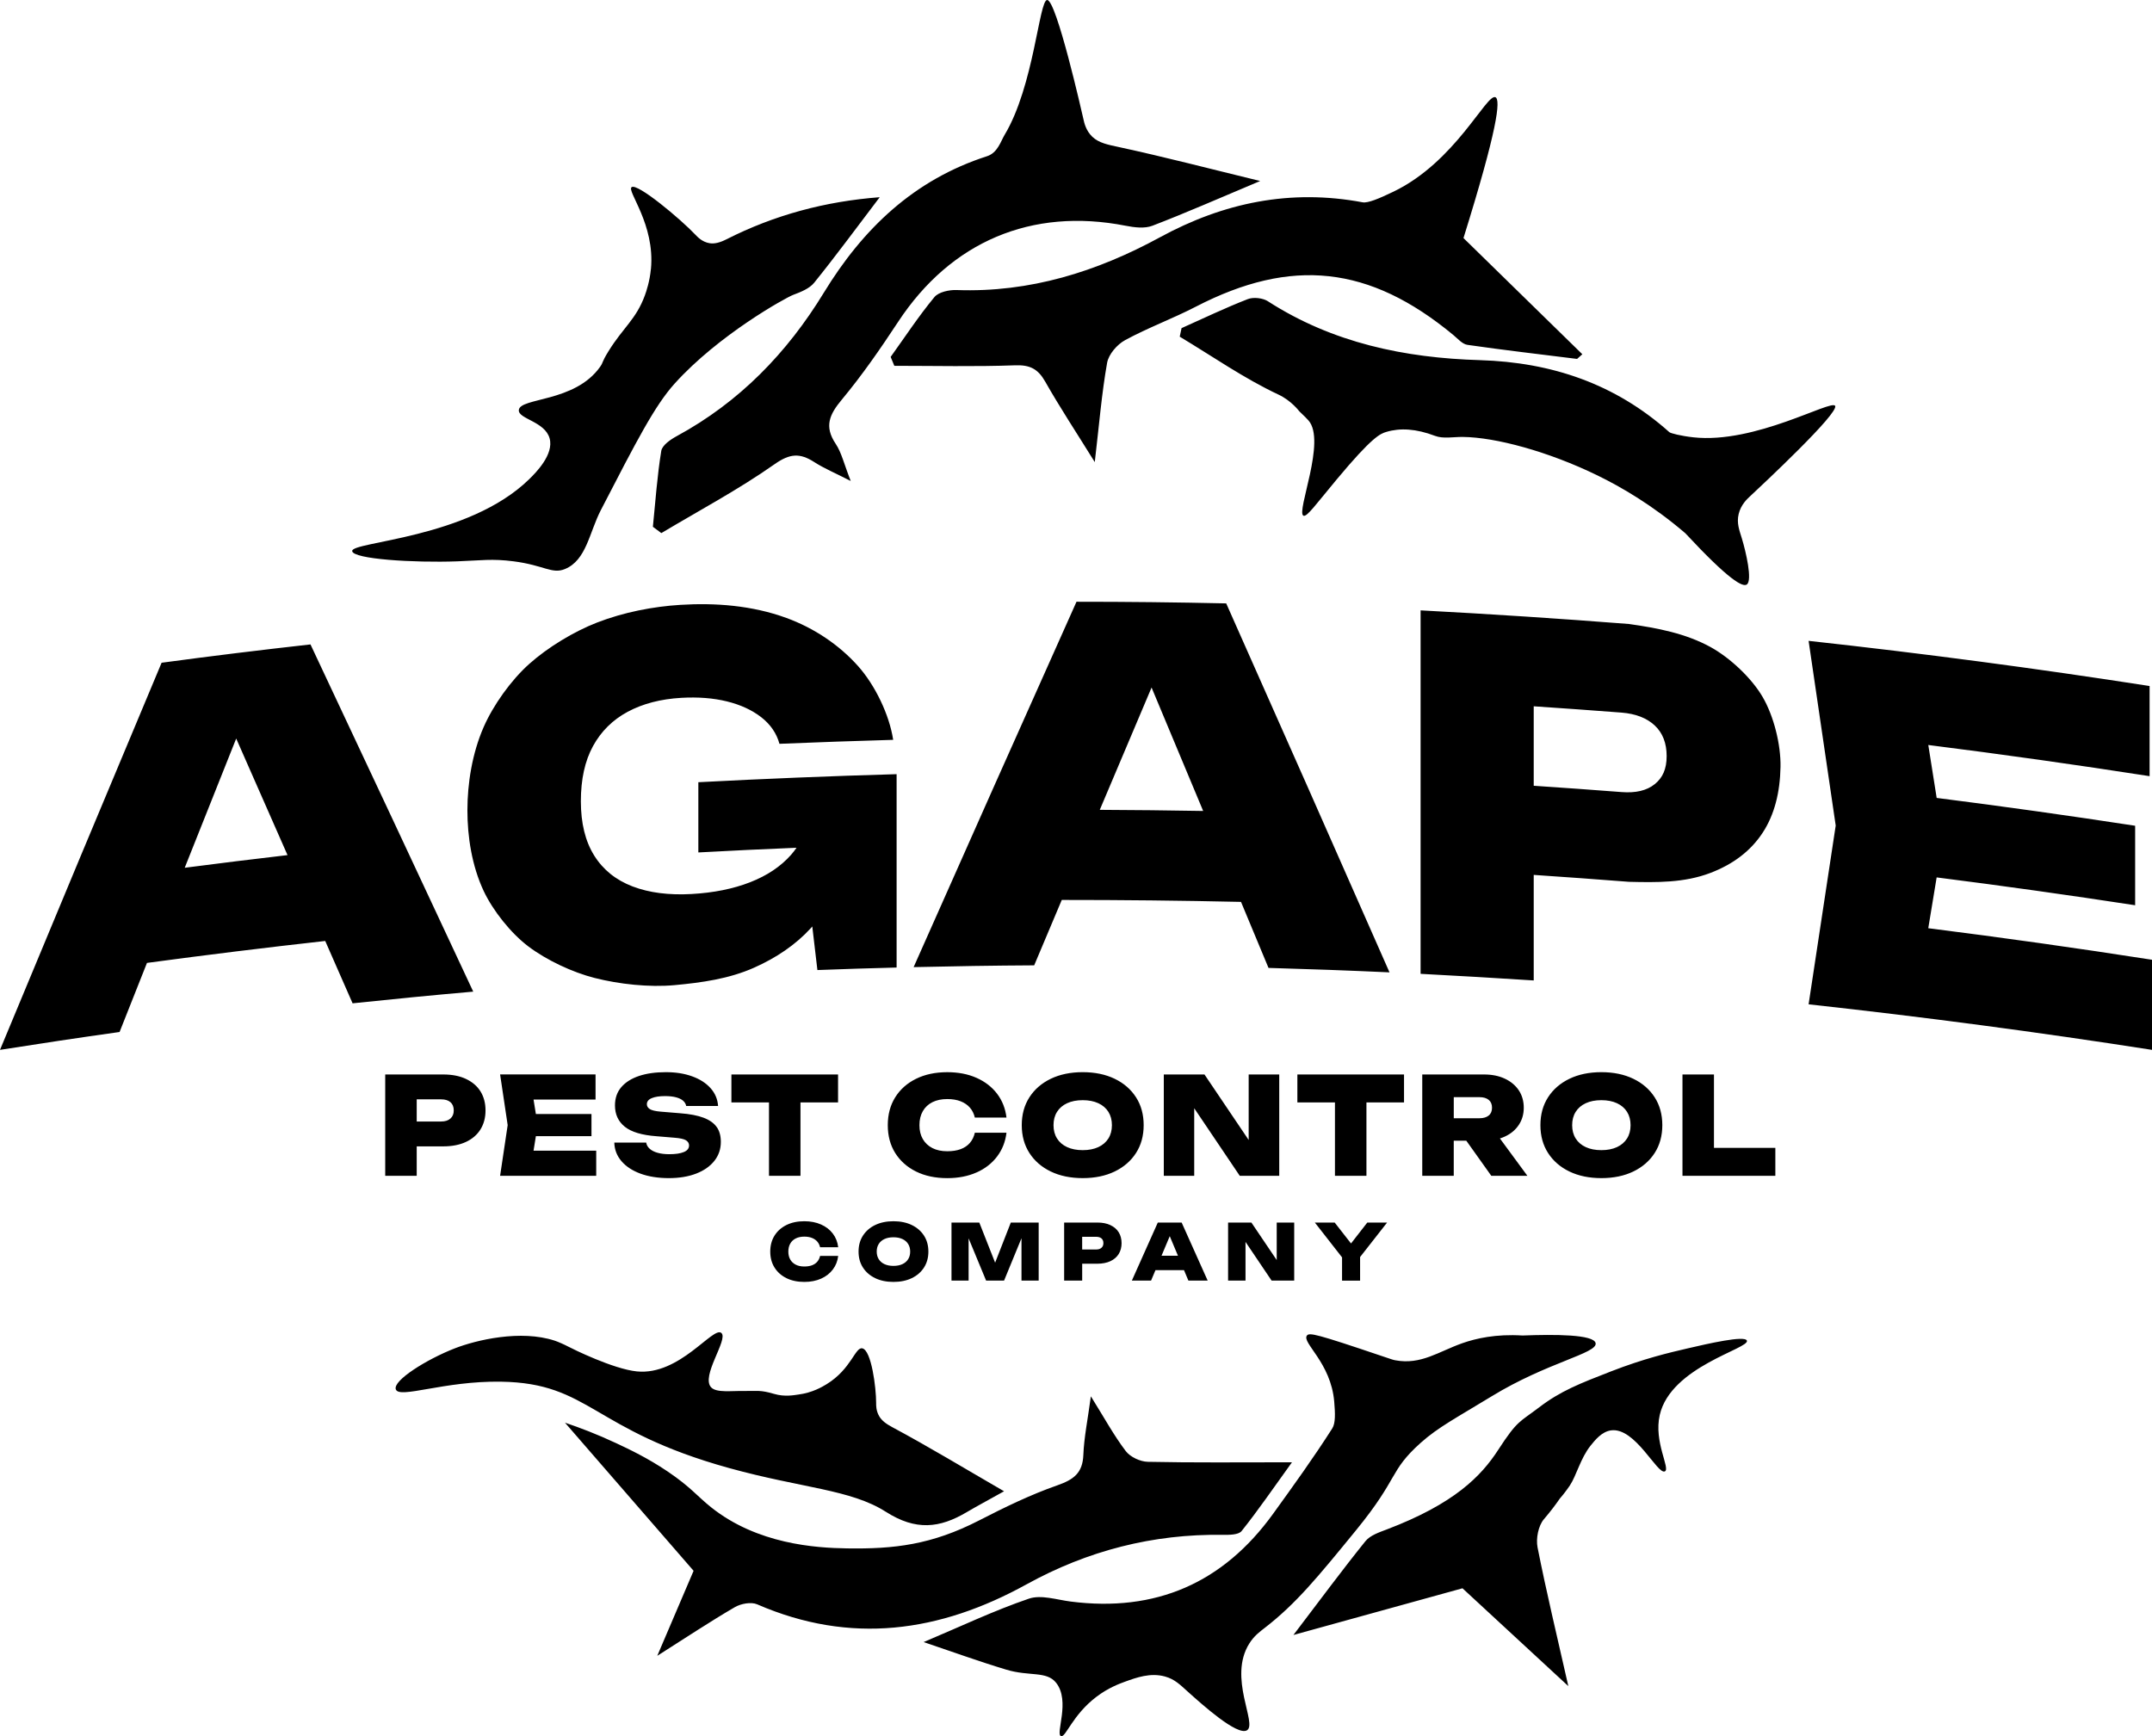
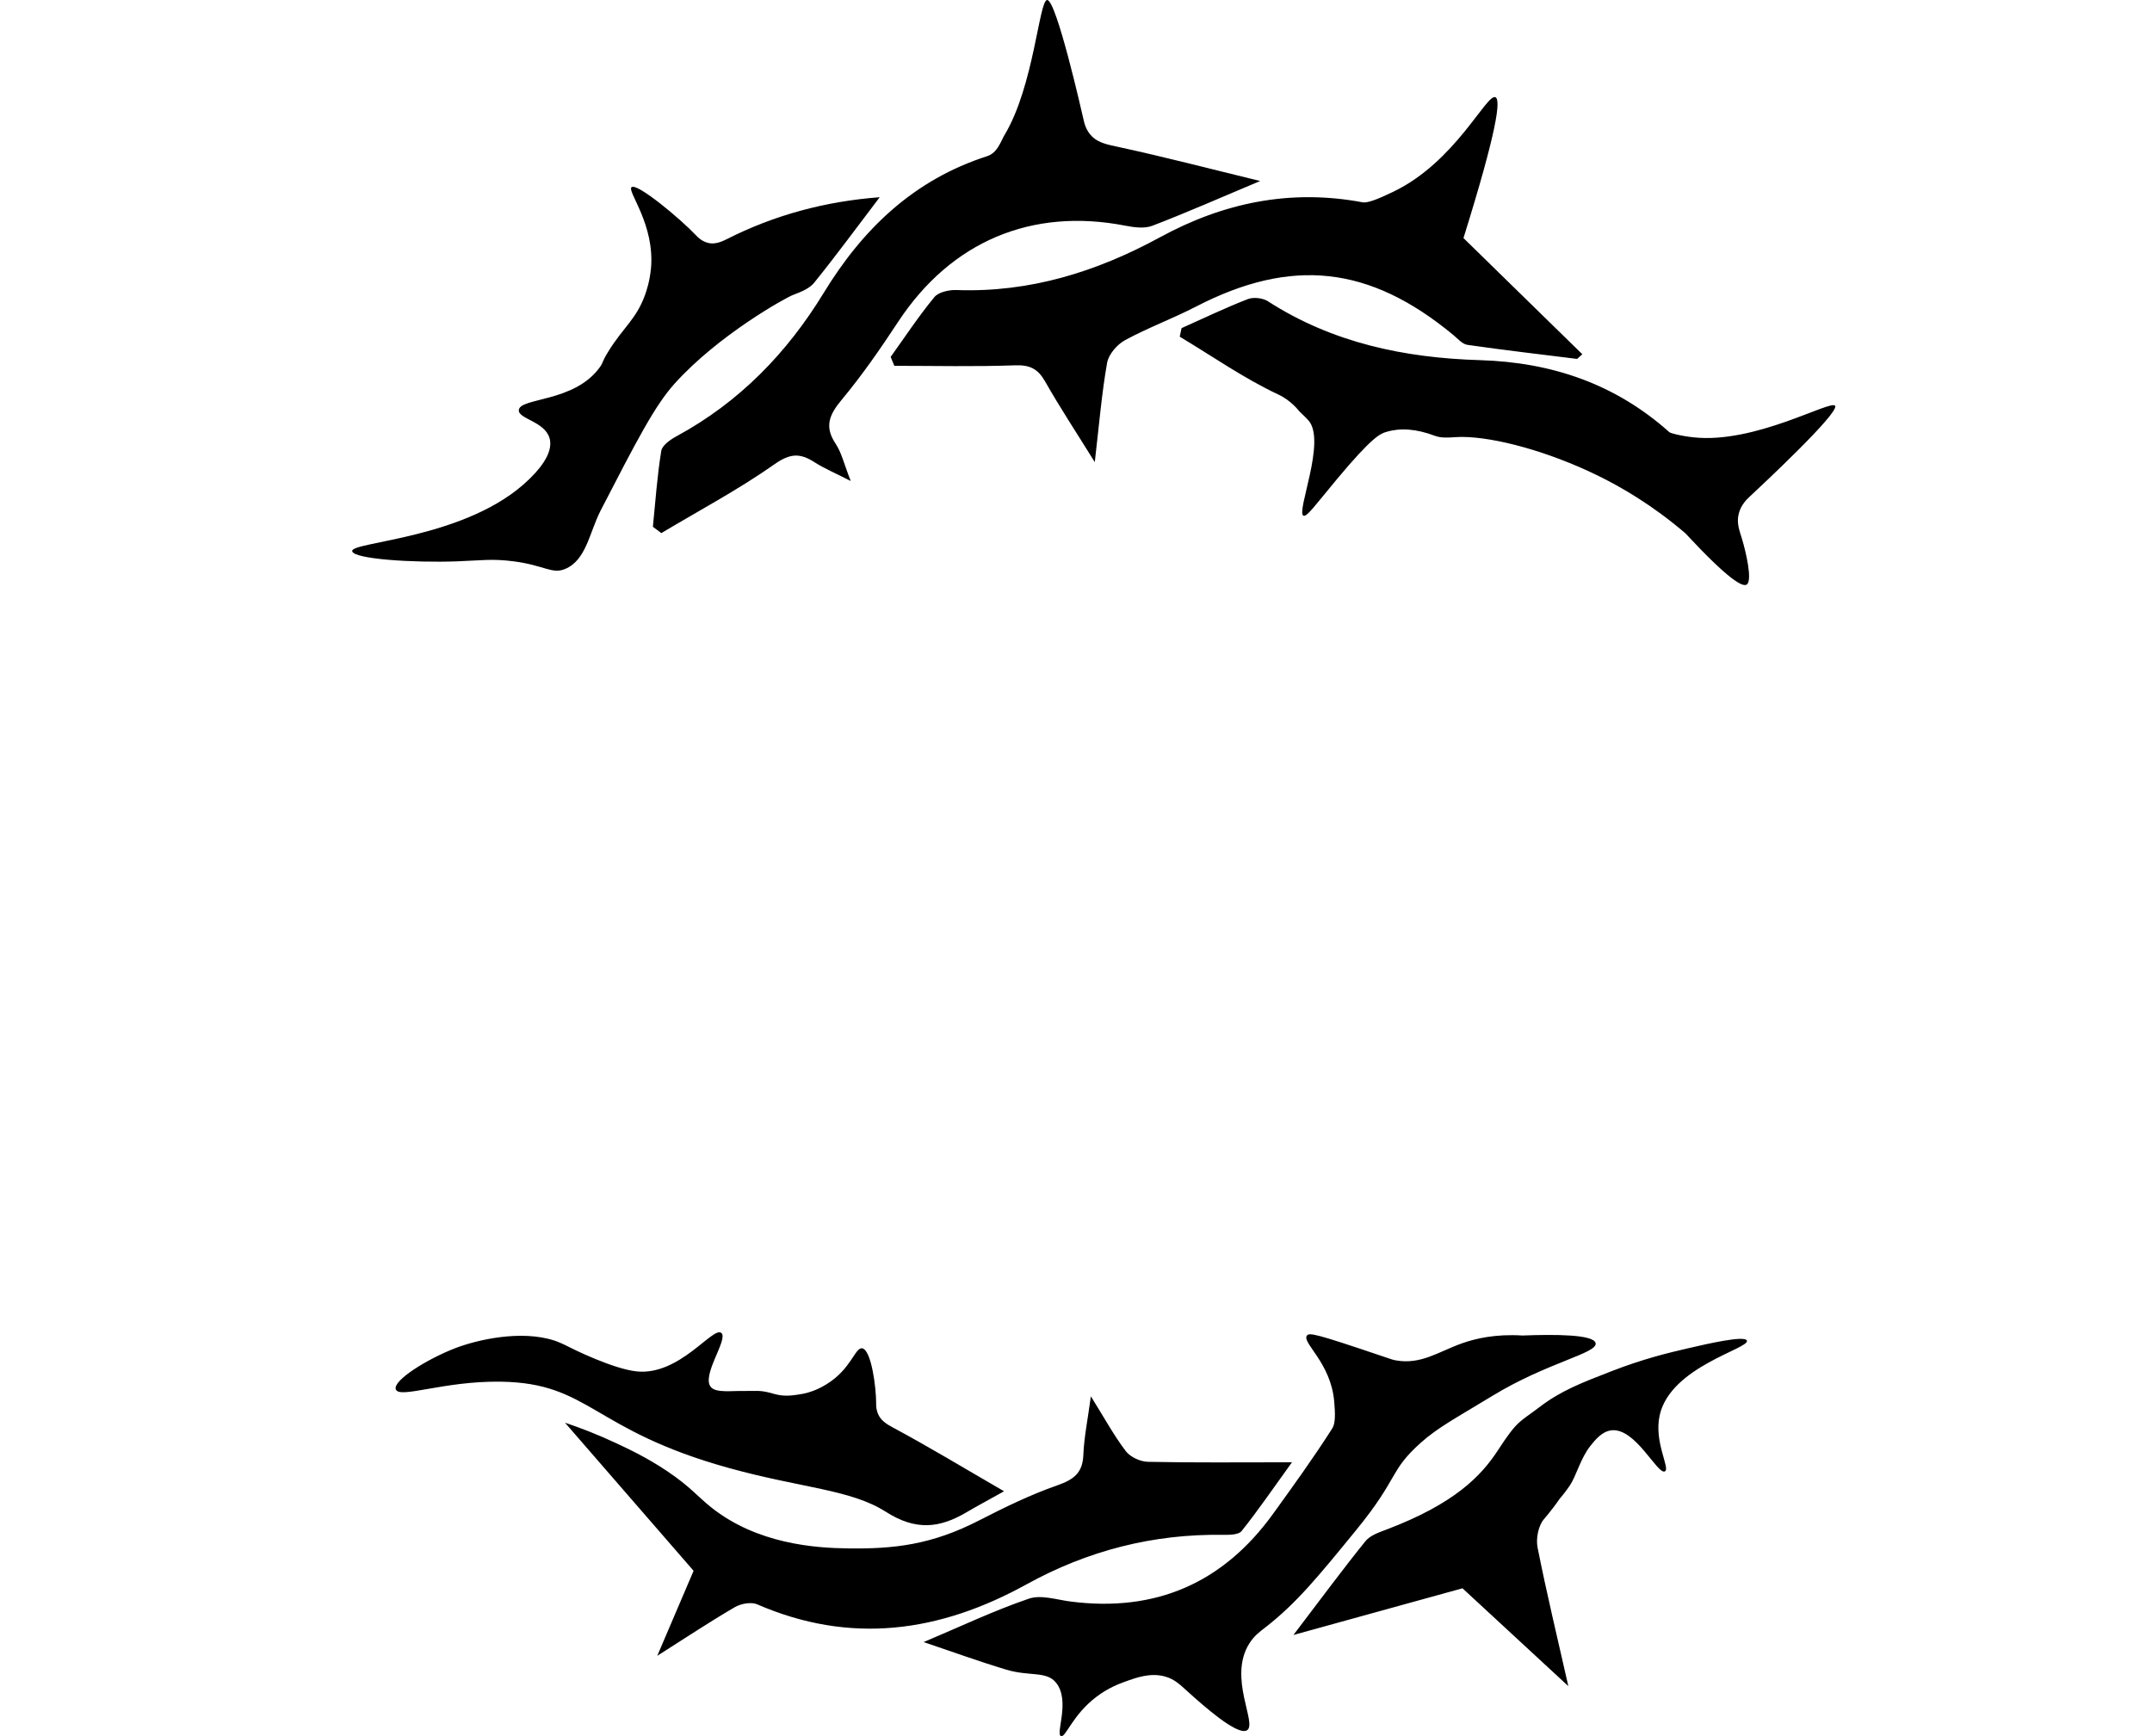
<svg xmlns="http://www.w3.org/2000/svg" id="Layer_2" viewBox="0 0 904.16 729.56">
  <g id="Layer_1-2" data-name="Layer_1">
    <g>
      <path d="M273.49,113.06c1.8-18.91-10.31-32.87-8.1-34.43,2.46-1.73,20.52,13.37,26.85,20.07.75.79,2.75,2.98,5.85,3.49,2.12.35,4.38-.24,7.13-1.63,20.09-10.2,41.49-15.95,64.39-17.69-9.53,12.55-18.27,24.44-27.52,35.92-2.01,2.5-5.7,3.94-8.89,5.14-3.03,1.15-31.26,16.72-49.78,37.29-8.31,9.23-15.86,23.86-30.97,53.12-4.9,9.49-6.08,21.06-15.08,24.77-5.44,2.25-8.73-1.57-21.54-3.23-9.14-1.19-13.66-.37-23.7,0-18.35.67-43.81-.94-44.16-4.31-.42-4.02,48.71-5.15,74.32-30.16,2.8-2.73,10.53-10.45,8.62-17.23-2-7.12-13.2-8.12-12.93-11.85.4-5.35,23.5-3.12,34.14-18.17,1.49-2.11.45-1.58,3.56-6.61,6.22-10.05,11.59-13.37,15.27-23.46.62-1.7,2.03-5.87,2.52-11.05ZM401.99,121.87c-3.17-.11-7.63.82-9.41,2.98-6.6,7.99-12.32,16.69-18.37,25.13.51,1.25,1.02,2.5,1.54,3.74,16.91,0,33.84.41,50.73-.21,6.24-.23,9.63,1.5,12.65,6.83,6.16,10.85,13.05,21.29,20.84,33.84,1.84-15.72,2.9-28.83,5.18-41.71.63-3.58,4.2-7.71,7.54-9.53,9.62-5.23,20-9.04,29.74-14.07,40.22-20.79,72.95-17.28,108.18,11.9,1.87,1.55,3.79,3.83,5.92,4.14,15.32,2.21,30.71,3.99,46.08,5.91.74-.65,1.47-1.3,2.21-1.96-16.47-16.1-32.95-32.21-49.94-48.82,14.22-45.59,15.76-58.23,13.4-59.19-3.78-1.53-16.82,27.25-42.94,39.75-5.86,2.81-10.61,4.83-12.85,4.41-30.33-5.68-58.36.12-85.13,14.7-26.56,14.47-54.66,23.27-85.37,22.17ZM532.78,126.62c-2.2-1.41-6.12-1.87-8.53-.93-9.43,3.66-18.57,8.06-27.82,12.19-.26,1.2-.51,2.39-.77,3.59,13.78,8.26,27.06,17.58,41.53,24.36,5.34,2.5,8.68,6.96,8.68,6.96,2.03,1.88,3.54,3.49,3.87,3.87,7.62,8.56-5.24,38.43-2.12,40.03,1.41.72,5.23-4.72,13.92-15.14,15.11-18.14,18.42-19.31,20.92-20.06,5.76-1.73,12.47-1.38,20.46,1.66,3.44,1.31,7.74.41,11.65.45,13.74.13,35.95,6.09,56.62,16.18,9.82,4.79,23.02,12.4,36.89,24.28,18.42,19.8,24.14,22.75,25.85,21.54,2.41-1.7-.36-13.69-2.1-19.38-1.02-3.34-2.26-6.41-1.33-10.25.93-3.86,3.55-6.28,4.6-7.26,5.39-5.03,37.71-35.21,35.92-38.18-1.66-2.75-33.6,16.09-59.55,13.23-5.21-.57-9.55-1.68-10.09-2.16-22.74-20.33-49.49-29.37-79.64-30.27-31.6-.94-61.83-7.24-88.97-24.7ZM346.12,123.01c-15.44,25.3-35.47,45.97-61.76,60.24-2.62,1.42-6.14,3.83-6.53,6.22-1.72,10.54-2.44,21.24-3.52,31.88,1.18.89,2.37,1.77,3.55,2.66,15.95-9.53,32.43-18.3,47.59-28.96,6.52-4.59,10.7-4.72,16.68-.87,4.1,2.64,8.68,4.54,15.3,7.93-2.85-7.25-3.86-11.94-6.34-15.65-4.89-7.32-2.58-12.32,2.6-18.54,8.59-10.32,16.27-21.46,23.67-32.7,22.18-33.7,56.06-48.1,95.55-40.37,3.65.72,7.98,1.27,11.27.01,14.12-5.41,27.97-11.53,45.28-18.8-21.3-5.18-40.23-10.13-59.34-14.26-4.54-.98-8.4-1.68-11.18-4.33-2.76-2.64-3.42-6.01-3.69-7.2C454.5,47.01,443.84-.06,439.96,0c-3.39.05-5.55,36.2-17.9,56.71-1.57,2.61-2.9,7.5-7.35,8.93-30.72,9.89-52.18,30.47-68.59,57.37ZM524.88,690.63c2.04-3.25,4.35-4.92,6.57-6.64,13.11-10.16,22.16-21.23,38.31-41,18.15-22.21,13.78-24.73,27.12-36.69,7.35-6.59,15.42-10.76,29.82-19.56,23.38-14.29,44.51-18.05,43.7-22.32-.7-3.72-17.24-3.75-30.72-3.23-11.2-.7-19.55,1.21-25.29,3.23-9.97,3.51-17.35,9.19-28.13,7.18-.98-.18-1.29-.3-6.03-1.9-27.02-9.14-30.11-9.82-31.12-8.51-2.31,2.99,10.07,11.32,11.46,27.8.42,4.94.57,9.06-.83,11.25-7.81,12.25-16.33,24.06-24.84,35.85-21.01,29.12-49.36,41.46-85.05,36.89-5.87-.75-12.44-2.96-17.57-1.21-14.6,4.98-28.62,11.66-44.21,18.24,12.07,4.07,23.32,8.16,34.76,11.6,9.67,2.91,16.87.46,20.88,5.48,6.13,7.68-.39,21.59,2.07,22.43,1.98.68,4.79-8.88,14.93-16.55,4.94-3.74,9.53-5.43,11.94-6.31,4.86-1.76,10.7-3.87,16.8-2.19,4.12,1.14,6.35,3.45,9.69,6.45,6,5.39,20.69,18.6,24.77,16.16,4.51-2.7-8.07-22.05.97-36.45ZM648.67,638.38c2.69-3.15,4.85-6,6.7-8.69,0,0,.46-.5,1.21-1.44,0,0,1.59-1.95,2.99-4.04,2.75-4.12,4.48-11.45,8.68-16.7,1.93-2.41,4.73-5.92,8.62-6.46,10.19-1.42,19.48,18.74,22.62,17.23,2.42-1.16-4.75-12.35-2.15-23.7,4.67-20.39,37.84-27.88,36.62-31.24-.84-2.31-16.52,1.32-24.77,3.23-8.12,1.88-18.51,4.33-32.31,9.69-13.17,5.12-21.2,8.24-30.16,15.08-8.21,6.27-9.07,5.29-17.25,17.9-7.17,11.07-18.45,22.66-46.82,33.44-3.19,1.21-6.99,2.48-8.98,4.95-9.72,12.06-18.92,24.53-30.24,39.4,24.58-6.79,47.1-13.01,71.03-19.62,13.22,12.22,28.06,25.94,44.47,41.11-4.77-21.09-9.24-39.61-12.93-58.28-.73-3.71.31-9.1,2.68-11.88ZM513.8,644.94c2.68.04,6.56.03,7.85-1.58,6.88-8.61,13.11-17.73,21.17-28.9-22.5,0-41.55.21-60.58-.2-3.18-.07-7.36-2.02-9.25-4.5-4.99-6.57-8.98-13.91-14.66-23.02-1.34,9.93-2.87,17.24-3.16,24.61-.3,7.62-4.05,10.38-10.93,12.79-11.31,3.95-22.22,9.28-32.91,14.77-19.93,10.23-35.68,12.04-55.49,11.73-13.23-.2-37.64-1.78-57.07-17.27-5.86-4.68-8.66-8.58-18.31-15.08-8.39-5.65-15.98-9.24-21.54-11.85-8.15-3.82-15.51-6.6-21.54-8.62,18.01,20.75,36.02,41.5,54.03,62.24-4.41,10.32-9.32,21.81-15.26,35.72,12.33-7.82,22.26-14.43,32.55-20.42,2.57-1.5,6.88-2.32,9.43-1.21,39.27,17.05,76.64,11.76,113.16-8.4,25.6-14.13,53.13-21.25,82.51-20.8ZM372.17,635.25c12.64,8.08,22.62,6.9,34.01.16,4.11-2.43,8.33-4.67,15.67-8.77-17.03-9.86-31.74-18.78-46.88-26.89-2.62-1.4-4.45-2.74-5.56-4.62-1.37-2.33-1.31-4.68-1.3-5.55.01-6.59-2-22.1-5.77-22.99-3.04-.72-4.59,8.66-15.08,15.08-1.71,1.05-5.95,3.59-11.91,4.34-1.65.21-5.57,1.05-10.09-.28-5.96-1.75-7.13-1.15-12.13-1.24-5.8-.11-12.03.85-14.3-1.47-4.56-4.67,7.29-20.2,4.26-22.89-3.43-3.05-17.46,17.95-35.49,16.15-9.93-.99-27.11-9.5-28.75-10.38-.3-.16-2.07-1.08-4.54-2.09-.35-.14-.74-.28-1.23-.45-14.31-4.71-32.91-.31-42.01,3.23-11.81,4.6-26.1,13.53-24.77,17.23,1.47,4.1,20.22-3.6,44.16-3.23,37.59.58,38.07,20.3,95.92,36.31,30.54,8.45,51.07,8.94,65.79,18.36Z" />
-       <path d="M67.89,278.5C45.15,332.68,22.52,386.89,0,441.16c16.73-2.64,33.47-5.16,50.24-7.51,3.83-9.68,7.68-19.35,11.51-29.03,24.93-3.36,49.89-6.43,74.89-9.22,3.83,8.73,7.67,17.46,11.5,26.2,16.88-1.78,33.78-3.43,50.69-4.91-22.71-48.67-45.51-97.3-68.38-145.9-20.88,2.34-41.74,4.89-62.56,7.7ZM77.61,364.64c7.2-18.11,14.41-36.2,21.63-54.3,7.19,16.33,14.38,32.65,21.56,48.98-14.41,1.68-28.81,3.45-43.19,5.32ZM293.42,328.69c27.76-1.46,55.51-2.59,83.29-3.38v81.25c-11.1.28-22.19.64-33.28,1.06-.72-6.11-1.43-12.21-2.15-18.32-.24.27-.47.54-.71.81-6.26,6.83-14.24,12.28-23.68,16.49-10.62,4.74-22.13,6.31-33.47,7.36-10.64.99-23.33-.4-33.65-3.03-9.25-2.36-20.1-7.45-27.72-13.19-7.39-5.57-14.92-15.02-18.85-23.38-4.95-10.55-6.82-22.84-6.82-33.82,0-11.37,2-23.97,6.82-35.01,4.06-9.29,11.58-19.78,19.15-26.54,7.79-6.96,18.78-13.63,28.54-17.41,11.16-4.32,23.47-6.71,34.98-7.42,14.59-.9,30.05.2,44.59,5.52,11.48,4.2,22.06,11.22,30.11,20.27,7.06,7.94,13.08,20.3,14.7,30.93-15.93.46-31.85,1.01-47.78,1.67-1.22-4.43-3.78-8.15-7.65-11.17-3.88-3.01-8.68-5.23-14.39-6.64-5.71-1.41-12.11-1.91-19.18-1.51-8.71.5-16.22,2.47-22.54,5.86-6.32,3.4-11.18,8.22-14.58,14.43-3.4,6.22-5.1,13.94-5.1,23.17s1.87,16.84,5.61,22.82c3.74,5.98,9.11,10.29,16.11,12.97,7,2.67,15.26,3.72,24.78,3.19,9.25-.52,17.45-2.15,24.59-4.94,7.14-2.78,12.89-6.62,17.25-11.56.83-.94,1.57-1.93,2.27-2.94-13.76.56-27.51,1.22-41.25,1.97v-29.53ZM452.29,252.85c-22.9,51.14-45.71,102.32-68.43,153.54,16.88-.39,33.77-.66,50.65-.75,3.86-9.16,7.73-18.32,11.59-27.48,25.11-.01,50.21.26,75.31.82,3.85,9.25,7.71,18.49,11.55,27.74,16.95.48,33.9,1.09,50.84,1.87-22.77-51.72-45.64-103.41-68.61-155.04-20.97-.46-41.94-.7-62.91-.69ZM462.07,340.3c7.24-17.14,14.5-34.27,21.76-51.4,7.23,17.29,14.46,34.58,21.68,51.87-14.48-.25-28.96-.41-43.44-.47ZM718.67,271.89c-10.53-5.77-22.36-8-34.32-9.69-29.15-2.28-58.3-4.18-87.49-5.72,0,50.91,0,101.82,0,152.73,15.85.83,31.69,1.76,47.53,2.78v-44.35c13.32.89,26.64,1.86,39.96,2.9,11.64.28,23.28.48,34.32-3.75,9.49-3.63,16.86-9.19,21.88-16.83,5.02-7.64,7.34-17.08,7.53-27.74.17-9.33-2.83-21.34-7.53-29.38-4.69-8.02-13.78-16.5-21.88-20.95ZM695.25,329.49c-3.33,2.71-7.98,3.81-13.96,3.34-12.3-.95-24.6-1.83-36.9-2.65v-33.39c12.3.83,24.6,1.7,36.9,2.65,5.98.48,10.63,2.29,13.96,5.42,3.33,3.13,4.99,7.42,4.99,12.85s-1.66,9.09-4.99,11.79ZM904.16,403.28v37.88c-47.96-7.48-96.03-13.85-144.28-19.14,3.8-25.04,7.59-50.08,11.39-75.12-3.79-25.87-7.59-51.74-11.39-77.61,47.91,5.25,95.64,11.57,143.27,18.98v37.88c-30.94-4.82-61.93-9.18-92.98-13.1,1.17,7.41,2.35,14.82,3.52,22.24,27.84,3.54,55.63,7.44,83.39,11.7v33.4c-27.76-4.26-55.55-8.16-83.4-11.7-1.17,7.12-2.35,14.23-3.52,21.35,31.4,3.97,62.73,8.38,94.01,13.26Z" />
-       <path d="M195.78,453.37c-2.67-1.25-5.86-1.87-9.57-1.87h-24.36v42.59h13.23v-12.38h11.13c3.71,0,6.9-.62,9.57-1.87,2.67-1.25,4.7-3.01,6.11-5.28,1.4-2.27,2.1-4.92,2.1-7.95s-.7-5.73-2.1-7.98c-1.4-2.25-3.44-4-6.11-5.25ZM189.25,470.01c-.93.83-2.22,1.25-3.89,1.25h-10.28v-9.31h10.28c1.67,0,2.96.4,3.89,1.19.93.8,1.39,1.95,1.39,3.46s-.46,2.58-1.39,3.41ZM224.17,483.52h26.33v10.56h-40.38l3.18-21.3-3.18-21.3h40.1v10.56h-26.05l.98,6.08h23.36v9.31h-23.36l-.98,6.08ZM301.16,473.61c1.14,1.65,1.7,3.72,1.7,6.22,0,3.03-.91,5.69-2.73,7.98-1.82,2.29-4.36,4.07-7.64,5.34-3.28,1.27-7.11,1.9-11.5,1.9s-8.46-.62-11.87-1.87c-3.41-1.25-6.08-3-8.01-5.25-1.93-2.25-2.93-4.86-3.01-7.81h13.4c.15.98.63,1.85,1.45,2.58.81.74,1.92,1.31,3.32,1.7,1.4.4,3.05.6,4.94.6,2.61,0,4.65-.3,6.11-.91,1.46-.6,2.19-1.53,2.19-2.78,0-.87-.42-1.58-1.25-2.13-.83-.55-2.48-.92-4.94-1.11l-7.5-.62c-6.13-.45-10.57-1.79-13.32-4-2.75-2.22-4.12-5.2-4.12-8.94,0-3.07.89-5.63,2.67-7.7,1.78-2.06,4.26-3.62,7.44-4.69,3.18-1.06,6.93-1.59,11.24-1.59s7.87.59,11.1,1.76c3.24,1.17,5.81,2.83,7.72,4.97,1.91,2.14,2.96,4.63,3.15,7.47h-13.4c-.15-.83-.58-1.56-1.28-2.19-.7-.62-1.7-1.11-2.98-1.45-1.29-.34-2.82-.51-4.6-.51-2.35,0-4.21.28-5.59.85-1.38.57-2.07,1.42-2.07,2.56,0,.83.41,1.51,1.22,2.04.81.53,2.32.89,4.51,1.08l8.23.68c4.09.3,7.39.94,9.91,1.9,2.52.97,4.34,2.27,5.48,3.92ZM323.09,494.09v-30.84h-15.79v-11.76h44.81v11.76h-15.79v30.84h-13.23ZM410.29,492.67c-3.58,1.59-7.68,2.39-12.3,2.39-5,0-9.37-.93-13.12-2.78-3.75-1.86-6.66-4.45-8.75-7.78-2.08-3.33-3.12-7.23-3.12-11.7s1.04-8.37,3.12-11.7c2.08-3.33,5-5.93,8.75-7.78,3.75-1.85,8.12-2.78,13.12-2.78,4.62,0,8.72.79,12.3,2.38,3.58,1.59,6.45,3.82,8.63,6.67,2.18,2.86,3.49,6.2,3.95,10.02h-13.29c-.38-1.63-1.07-3.02-2.07-4.17-1-1.15-2.3-2.04-3.89-2.67-1.59-.62-3.46-.94-5.62-.94-2.42,0-4.51.44-6.25,1.31-1.74.87-3.09,2.13-4.03,3.78-.95,1.65-1.42,3.61-1.42,5.88s.47,4.22,1.42,5.85c.95,1.63,2.29,2.89,4.03,3.78,1.74.89,3.82,1.33,6.25,1.33,2.16,0,4.03-.29,5.62-.88,1.59-.59,2.89-1.47,3.89-2.64,1-1.17,1.69-2.59,2.07-4.26h13.29c-.45,3.79-1.77,7.12-3.95,10-2.18,2.88-5.05,5.11-8.63,6.7ZM480.51,472.79c0-4.47-1.07-8.37-3.21-11.7-2.14-3.33-5.13-5.93-8.97-7.78-3.84-1.85-8.32-2.78-13.43-2.78s-9.59.93-13.43,2.78c-3.84,1.86-6.83,4.45-8.97,7.78-2.14,3.33-3.21,7.23-3.21,11.7s1.07,8.37,3.21,11.7c2.14,3.33,5.13,5.93,8.97,7.78,3.84,1.85,8.32,2.78,13.43,2.78s9.59-.93,13.43-2.78c3.84-1.86,6.83-4.45,8.97-7.78,2.14-3.33,3.21-7.23,3.21-11.7ZM465.69,478.39c-.99,1.57-2.4,2.78-4.23,3.63-1.84.85-4.02,1.28-6.56,1.28s-4.72-.43-6.56-1.28c-1.84-.85-3.25-2.06-4.23-3.63-.99-1.57-1.48-3.44-1.48-5.59s.49-4.02,1.48-5.59c.98-1.57,2.39-2.78,4.23-3.63,1.84-.85,4.02-1.28,6.56-1.28s4.72.43,6.56,1.28c1.84.85,3.25,2.06,4.23,3.63.98,1.57,1.48,3.44,1.48,5.59s-.49,4.02-1.48,5.59ZM501.75,494.09h-12.78v-42.59h17.09l18.57,27.53v-27.53h12.84v42.59h-16.58l-19.14-28.4v28.4ZM545.09,451.49h44.81v11.76h-15.79v30.84h-13.23v-30.84h-15.79v-11.76ZM632.26,477.59c2.5-1.15,4.45-2.78,5.85-4.88,1.4-2.1,2.1-4.51,2.1-7.24s-.7-5.24-2.1-7.33c-1.4-2.08-3.35-3.71-5.85-4.88-2.5-1.17-5.4-1.76-8.69-1.76h-26.01v42.59h13.23v-14.77h5.27l10.52,14.77h15.16l-11.55-15.71c.71-.22,1.4-.48,2.06-.79ZM610.8,461.03h10.79c1.67,0,2.96.38,3.89,1.14.93.76,1.39,1.86,1.39,3.29s-.46,2.54-1.39,3.29c-.93.76-2.22,1.14-3.89,1.14h-10.79v-8.86ZM686.24,453.31c-3.84-1.85-8.32-2.78-13.43-2.78s-9.59.93-13.43,2.78c-3.84,1.86-6.83,4.45-8.97,7.78-2.14,3.33-3.21,7.23-3.21,11.7s1.07,8.37,3.21,11.7c2.14,3.33,5.13,5.93,8.97,7.78,3.84,1.85,8.32,2.78,13.43,2.78s9.59-.93,13.43-2.78c3.84-1.86,6.83-4.45,8.97-7.78,2.14-3.33,3.21-7.23,3.21-11.7s-1.07-8.37-3.21-11.7c-2.14-3.33-5.13-5.93-8.97-7.78ZM683.6,478.39c-.99,1.57-2.4,2.78-4.23,3.63-1.84.85-4.02,1.28-6.56,1.28s-4.72-.43-6.56-1.28c-1.84-.85-3.25-2.06-4.23-3.63-.99-1.57-1.48-3.44-1.48-5.59s.49-4.02,1.48-5.59c.98-1.57,2.39-2.78,4.23-3.63,1.84-.85,4.02-1.28,6.56-1.28s4.72.43,6.56,1.28c1.84.85,3.25,2.06,4.23,3.63.98,1.57,1.48,3.44,1.48,5.59s-.49,4.02-1.48,5.59ZM745.91,482.33v11.76h-39.02v-42.59h13.23v30.84h25.78ZM332.03,522.55c-.54.94-.81,2.07-.81,3.37s.27,2.42.81,3.35c.54.93,1.31,1.65,2.31,2.16,1,.51,2.19.76,3.58.76,1.24,0,2.31-.17,3.22-.5.91-.34,1.65-.84,2.23-1.51.57-.67.97-1.48,1.19-2.44h7.61c-.26,2.17-1.01,4.08-2.26,5.72-1.25,1.65-2.89,2.93-4.94,3.84-2.05.91-4.4,1.37-7.04,1.37-2.86,0-5.37-.53-7.51-1.59-2.15-1.06-3.82-2.55-5.01-4.46-1.19-1.91-1.79-4.14-1.79-6.7s.6-4.79,1.79-6.7c1.19-1.91,2.86-3.39,5.01-4.46,2.15-1.06,4.65-1.59,7.51-1.59,2.65,0,4.99.46,7.04,1.37,2.05.91,3.7,2.18,4.94,3.82,1.25,1.64,2,3.55,2.26,5.74h-7.61c-.22-.93-.61-1.73-1.19-2.39-.58-.66-1.32-1.17-2.23-1.53-.91-.36-1.98-.54-3.22-.54-1.39,0-2.58.25-3.58.75-1,.5-1.77,1.22-2.31,2.16ZM383.08,514.76c-2.2-1.06-4.77-1.59-7.69-1.59s-5.49.53-7.69,1.59c-2.2,1.06-3.91,2.55-5.14,4.46-1.23,1.91-1.84,4.14-1.84,6.7s.61,4.79,1.84,6.7c1.22,1.91,2.94,3.39,5.14,4.46,2.2,1.06,4.77,1.59,7.69,1.59s5.49-.53,7.69-1.59c2.2-1.06,3.91-2.55,5.14-4.46,1.22-1.91,1.84-4.14,1.84-6.7s-.61-4.79-1.84-6.7c-1.23-1.91-2.94-3.39-5.14-4.46ZM381.56,529.12c-.56.9-1.37,1.59-2.42,2.08-1.05.49-2.3.73-3.76.73s-2.7-.24-3.76-.73c-1.05-.49-1.86-1.18-2.42-2.08s-.85-1.97-.85-3.2.28-2.3.85-3.2c.56-.9,1.37-1.59,2.42-2.08,1.05-.49,2.3-.73,3.76-.73s2.7.24,3.76.73c1.05.49,1.86,1.18,2.42,2.08.56.9.85,1.97.85,3.2s-.28,2.3-.85,3.2ZM424.69,513.72h11.71v24.39h-7.22v-17.8l-7.32,17.8h-7.55l-7.35-17.75v17.75h-7.19v-24.39h11.68l6.65,16.87,6.59-16.87ZM466.53,514.79c-1.53-.72-3.36-1.07-5.48-1.07h-13.95v24.39h7.58v-7.09h6.37c2.12,0,3.95-.36,5.48-1.07,1.53-.72,2.69-1.72,3.5-3.02.8-1.3,1.2-2.82,1.2-4.55s-.4-3.28-1.2-4.57c-.8-1.29-1.97-2.29-3.5-3.01ZM462.79,524.32c-.53.48-1.27.72-2.23.72h-5.89v-5.33h5.89c.95,0,1.7.23,2.23.68.53.46.8,1.12.8,1.98s-.27,1.47-.8,1.95ZM486.45,513.72l-10.9,24.39h8.07l1.85-4.39h11.99l1.84,4.39h8.1l-10.93-24.39h-10.02ZM488.01,527.67l3.46-8.23,3.45,8.23h-6.91ZM536.41,513.72h7.35v24.39h-9.5l-10.96-16.26v16.26h-7.32v-24.39h9.79l10.64,15.76v-15.76ZM582.79,513.72l-11.35,14.49v9.91h-7.58v-9.77l-11.42-14.62h8.33l6.86,8.78,6.83-8.78h8.33Z" />
    </g>
  </g>
</svg>